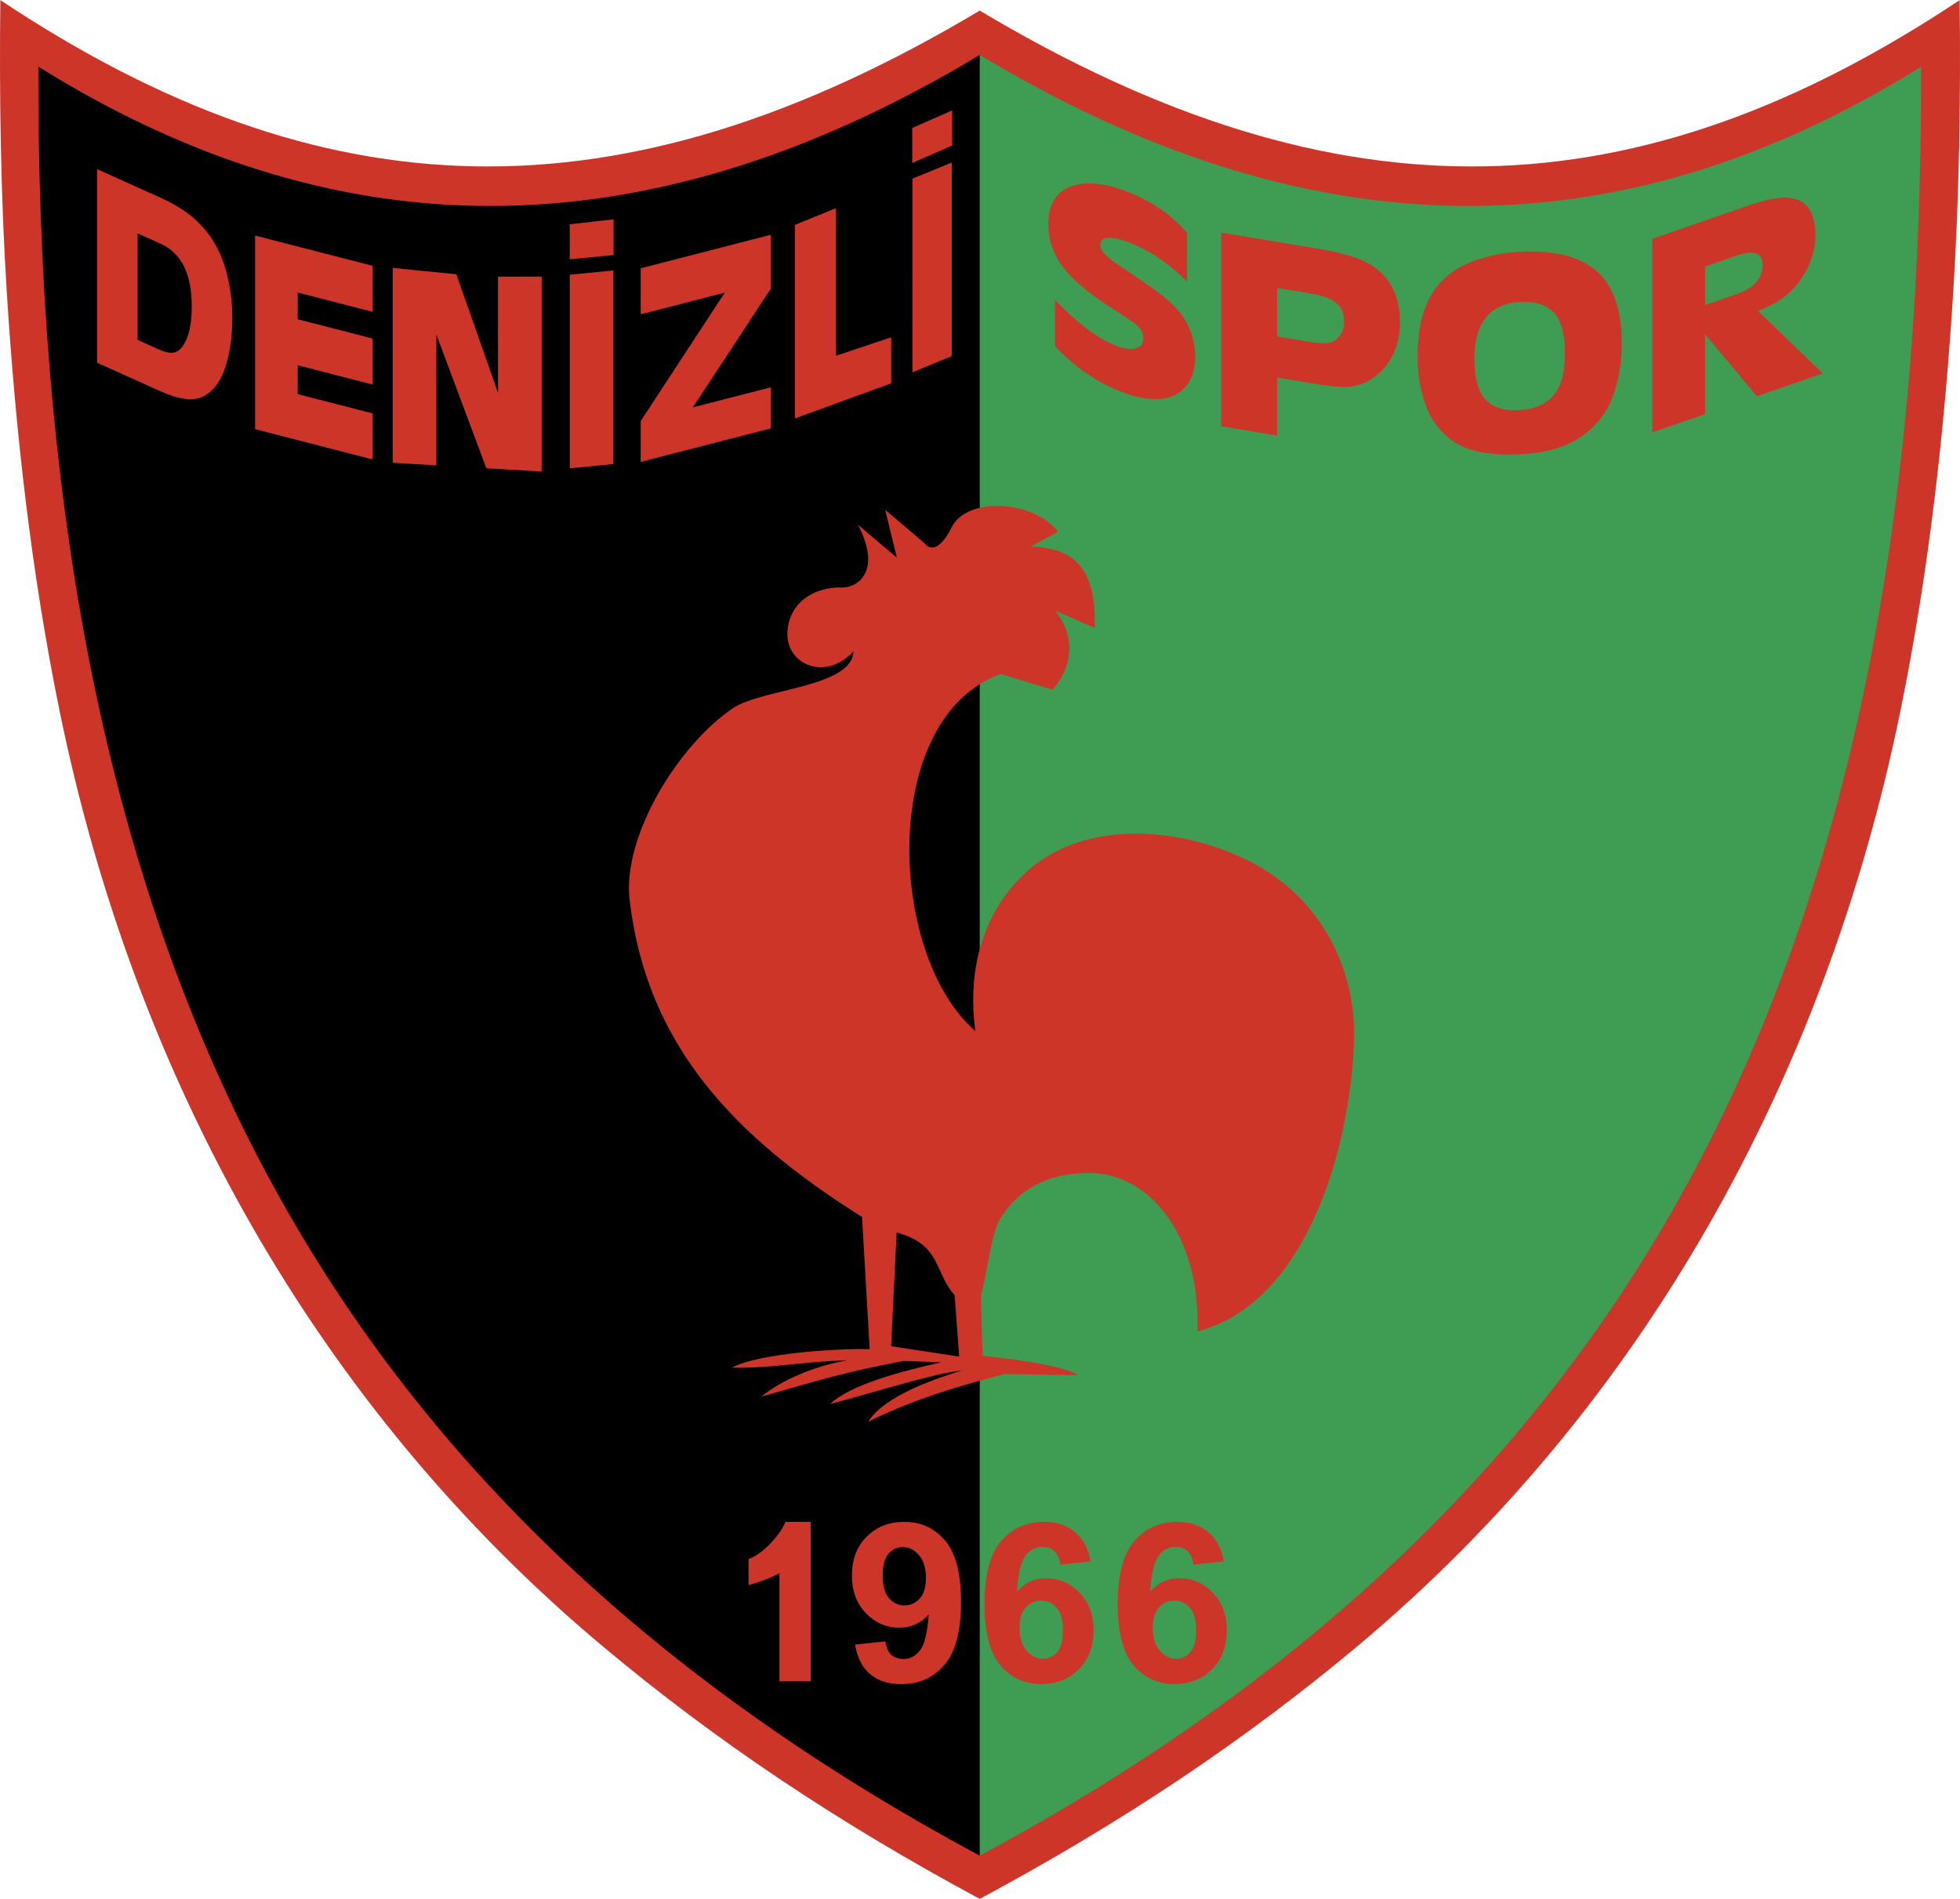
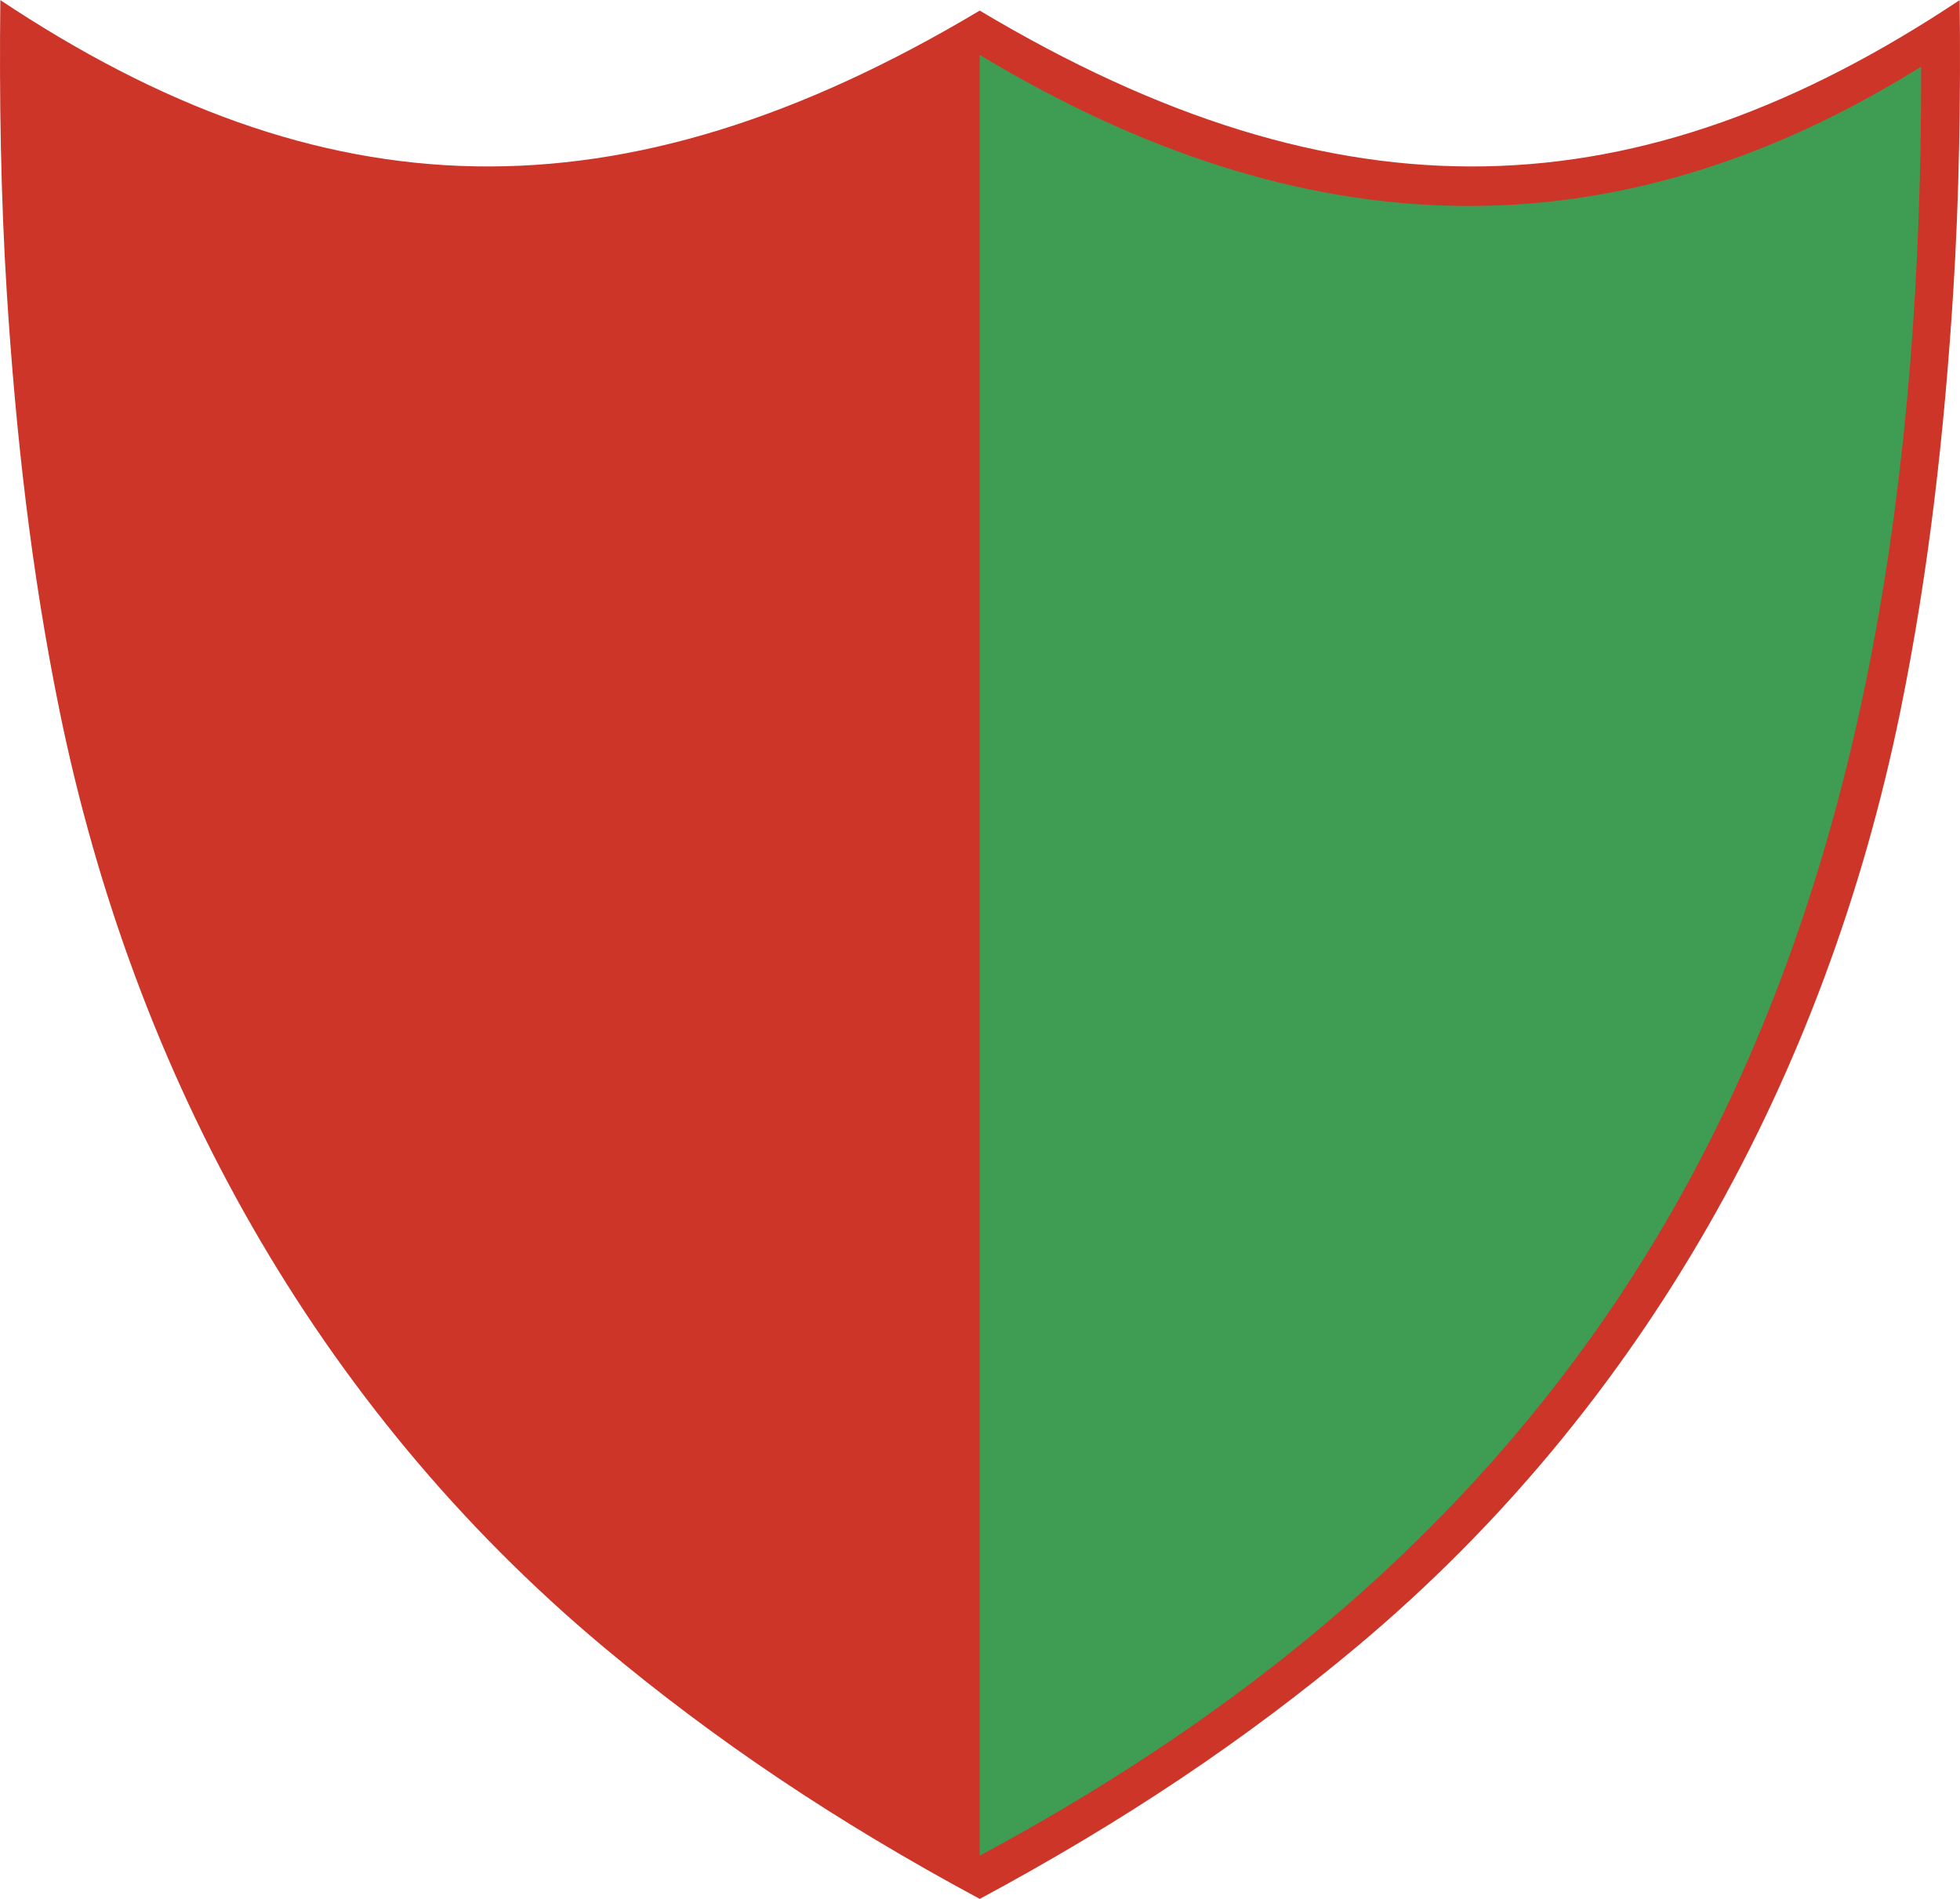
<svg xmlns="http://www.w3.org/2000/svg" width="2500" height="2422" viewBox="0 0 212.766 206.104">
  <path d="M106.356 206.104C90.73 197.71 77.551 188.83 65.48 178.732c-15.573-13.029-28.293-28.494-38.135-45.658-9.84-17.163-16.803-36.024-20.861-55.844-3.11-15.195-4.792-30.388-5.75-45.552C.077 21.292-.084 10.435.037 0c34.847 23.184 67.107 24.554 106.314 1.137C145.559 24.554 177.882 23.184 212.729 0c.122 10.435-.04 21.292-.697 31.678-.958 15.164-2.64 30.357-5.75 45.552-4.058 19.819-11.02 38.681-20.861 55.844-9.841 17.164-22.562 32.629-38.135 45.658-12.071 10.098-25.305 18.978-40.93 27.372z" fill="#cd3529" />
  <path d="M106.352 201.411c37.548-20.153 63.138-45.771 79.155-77.376 16.525-32.607 23.14-71.45 23.038-116.812-33.487 20.883-67.11 19.837-102.193-1.273v195.461z" fill="#3f9d53" />
-   <path d="M114.527 32.545l.496.505c.504.511 1.02.995 1.546 1.452.68.616 1.378 1.167 2.088 1.647.855.61 1.71 1.073 2.565 1.389.758.289 1.386.388 1.882.294.684-.114 1.012-.49.994-1.128.019-.605-.306-1.154-.975-1.643-.545-.394-1.378-.946-2.498-1.668-1.995-1.269-3.533-2.5-4.624-3.691-1.467-1.575-2.203-3.384-2.203-5.426 0-.967.179-1.774.542-2.421.444-.836 1.143-1.393 2.083-1.682 1.52-.506 3.455-.321 5.808.559 2.334.908 4.291 2.145 5.867 3.703l.758.794v5.296l-1.169-1.063c-1.613-1.396-3.324-2.452-5.135-3.161-2.091-.78-3.126-.66-3.107.36-.019.458.56 1.103 1.736 1.938l2.536 1.707c2.151 1.44 3.593 2.625 4.321 3.55 1.128 1.442 1.695 3.067 1.707 4.879 0 1.394-.385 2.508-1.154 3.336-.788.859-1.856 1.271-3.208 1.239-1.128-.021-2.331-.276-3.604-.772a16.383 16.383 0 0 1-3.036-1.516 18.723 18.723 0 0 1-3.384-2.619l-.833-.836v-5.022h.001zm28.499-5.57a29.76 29.76 0 0 1 3.651.826c3.5 1.077 5.266 3.441 5.298 7.097-.021 2.522-.863 4.459-2.524 5.805-.959.79-2.023 1.214-3.182 1.277-.783.041-2.063-.084-3.841-.38l-3.792-.631v6.294l-6.068-1.01v-21.02l10.458 1.742zm-4.39 9.533l3.182.53 1.473.203c.835.094 1.485-.099 1.942-.587.461-.483.687-1.077.674-1.783.012-1.403-.803-2.323-2.444-2.758a19.374 19.374 0 0 0-1.646-.344l-3.182-.53v5.269h.001zm15.25 2.094c0-3.644.885-6.352 2.659-8.125 1.044-1.068 2.382-1.852 4.017-2.364a18.167 18.167 0 0 1 4.413-.796 17.417 17.417 0 0 1 4.396.269c1.615.324 2.949.952 4.001 1.883 1.774 1.582 2.663 4.174 2.675 7.778 0 1.951-.294 3.79-.877 5.51-.648 1.938-1.876 3.514-3.678 4.726-1.574 1.05-3.638 1.65-6.199 1.793-1.998.13-3.707.015-5.13-.337a7.076 7.076 0 0 1-3.352-1.831c-.963-.923-1.644-1.965-2.047-3.128-.597-1.65-.89-3.444-.878-5.378zm6.166.313c0 2.071.399 3.546 1.195 4.423.795.881 2.039 1.269 3.728 1.167 1.888-.124 3.238-.832 4.045-2.13.563-.892.849-2.269.861-4.13a9.435 9.435 0 0 0-.334-2.663c-.551-2.01-2.08-2.952-4.588-2.818-3.259.224-4.895 2.273-4.907 6.151zm29.696-16.601c1.758-.591 3.089-.884 3.999-.876 1.383.011 2.324.534 2.828 1.564.326.689.493 1.493.504 2.411-.012 1.545-.428 3.003-1.259 4.376-.917 1.522-2.157 2.652-3.718 3.396l-1.258.558 7.02 6.779L190.71 43l-5.614-6.734v8.677l-5.731 1.984V25.909l10.383-3.595zm-4.651 6.606v4.172l3.169-1.097c1.039-.36 1.759-.742 2.165-1.146.603-.601.905-1.312.917-2.139-.038-1.29-.981-1.615-2.828-.976l-3.423 1.186z" fill="#cd3529" />
-   <path d="M106.352 201.411c-37.548-20.153-63.138-45.771-79.155-77.376C10.672 91.427 4.058 52.585 4.16 7.223 37.646 28.106 71.268 27.06 106.352 5.95v195.461z" />
-   <path d="M79.584 76.846c-5.888 3.948-12.054 13.84-11.233 20.847 1.838 15.705 11.318 25.67 25.226 34.386l.829 14.351c-2.895-.101-11.99.392-14.945 2.006 4.196.129 8.249-.739 12.534-.78-3.345.508-7.21 2.138-9.339 3.929 6.167-1.769 9.217-2.697 15.425-3.874l4.125.147c-4.558 1.003-9.98 2.497-12.092 4.521 4.745-1.229 11.112-3.3 14.289-3.625-2.456.748-8.35 2.645-10.159 5.559 5.796-2.928 12.472-4.545 14.842-5.186 1.032.002 4.971.102 7.926.128-1.643-1.155-8.402-1.894-10.359-2.106l-.171-6.576c.531-1.597 1.138-6.765 2.041-8.225 2.479-4.006 6.071-4.898 9.208-5.036 6.902-.303 12.625 6.666 12.258 17.194 11.701-3.026 16.579-19.579 16.998-31.588.248-7.077-3.091-15.305-11.445-19.492-6.989-3.503-17.222-4.648-23.735.865-4.084 3.458-7.027 9.448-5.932 17.604-9.538-8.209-10.442-34.054 2.766-38.746l5.61 1.708c1.507-1.665 3.075-5.046.299-8.578l4.283 1.867c.24-6.862-2.595-8.679-6.938-8.831l2.955-1.615c-2.776-3.532-10.014-3.785-11.581-.404 0 0-1.567 3.38-2.956 1.615l-4.222-3.583 1.267 5.197-4.223-3.583c2.716 5.248-.24 6.862-1.688 6.812-2.895-.101-5.851 1.514-5.97 4.945-.12 3.431 4.164 5.298 7.178 1.968-.134 3.948-9.907 4.057-13.071 6.179zm24.047 63.732l.49 6.663-7.389-1.128.601-12.339c4.856 1.297 4.051 4.278 6.298 6.804zM88.009 182.487h-3.397v-11.743c-1.118.616-2.235.978-3.353 1.302v-2.834c1.471-.47 3.479-2.635 3.994-4.034h2.756v17.309zm4.811-3.986l3.292-.352c.081.65.291 1.132.629 1.445.337.313.786.47 1.344.47.7 0 1.299-.312 1.79-.939.491-.628.805-1.929.941-3.904-.855.963-1.923 1.445-3.205 1.445-1.394 0-2.598-.521-3.611-1.569-1.013-1.047-1.518-2.408-1.518-4.088 0-1.746.531-3.156 1.601-4.226s2.431-1.604 4.084-1.604c1.799 0 3.274.677 4.428 2.029 1.153 1.351 1.728 3.576 1.728 6.674 0 3.149-.601 5.424-1.802 6.818-1.202 1.396-2.766 2.095-4.694 2.095-1.384 0-2.505-.362-3.36-1.078-.856-.718-1.405-1.789-1.647-3.216zm7.695-7.221c0-1.065-.253-1.895-.755-2.481-.504-.587-1.087-.881-1.75-.881-.628 0-1.152.24-1.566.722-.416.484-.623 1.273-.623 2.369 0 1.114.226 1.933.678 2.454s1.015.783 1.694.783c.653 0 1.203-.251 1.65-.753.448-.502.672-1.241.672-2.213zm17.87-1.809l-3.292.353c-.081-.66-.291-1.144-.629-1.457-.337-.316-.777-.473-1.319-.473-.718 0-1.325.316-1.82.942-.496.626-.808 1.932-.936 3.916.846-.972 1.898-1.459 3.156-1.459 1.418 0 2.635.526 3.648 1.577 1.013 1.05 1.518 2.405 1.518 4.066 0 1.764-.533 3.179-1.598 4.245-1.062 1.069-2.431 1.601-4.1 1.601-1.79 0-3.261-.677-4.416-2.029-1.152-1.351-1.729-3.57-1.729-6.649 0-3.161.601-5.437 1.803-6.833 1.201-1.394 2.762-2.092 4.682-2.092 1.344 0 2.462.367 3.345 1.099.881.734 1.442 1.796 1.687 3.193zm-7.708 7.207c0 1.074.254 1.902.762 2.486.507.584 1.089.876 1.743.876.629 0 1.152-.238 1.573-.717.418-.479.629-1.261.629-2.351 0-1.12-.227-1.942-.679-2.462-.452-.524-1.016-.783-1.694-.783-.653 0-1.205.25-1.657.747-.451.497-.677 1.231-.677 2.204zm22.169-7.207l-3.292.353c-.08-.66-.292-1.144-.628-1.457-.339-.315-.778-.473-1.319-.473-.719 0-1.326.316-1.821.942s-.808 1.932-.935 3.916c.846-.972 1.898-1.459 3.155-1.459 1.418 0 2.636.526 3.648 1.577 1.013 1.05 1.518 2.405 1.518 4.066 0 1.764-.534 3.177-1.598 4.245-1.064 1.067-2.431 1.601-4.1 1.601-1.79 0-3.262-.676-4.416-2.029-1.153-1.351-1.728-3.57-1.728-6.649 0-3.161.6-5.437 1.802-6.833 1.201-1.395 2.762-2.092 4.682-2.092 1.344 0 2.462.367 3.344 1.099.883.733 1.443 1.796 1.688 3.193zm-7.708 7.207c0 1.074.254 1.902.762 2.486.508.584 1.09.876 1.743.876.629 0 1.153-.238 1.573-.717.419-.478.629-1.261.629-2.351 0-1.12-.227-1.941-.678-2.462-.453-.523-1.016-.783-1.694-.783-.654 0-1.205.25-1.657.747-.451.497-.678 1.231-.678 2.204zM61.844 24.333l4.757-.539v3.878l-4.757.465v-3.804zm-44.293-2.829c.76.343 1.502.751 2.23 1.223 2.439 1.593 4.046 3.89 4.821 6.894.41 1.6.614 3.215.614 4.848 0 1.688-.18 3.239-.544 4.651-.495 1.938-1.354 3.235-2.582 3.886-1.063.562-2.632.373-4.708-.563l-6.846-3.086V18.343l7.015 3.161zm-2.614 3.817v11.562l2.093.944c.786.365 1.377.512 1.773.441.463-.064.87-.402 1.229-1.019.506-.885.769-2.186.783-3.903.023-3.589-1.109-5.894-3.4-6.909l-2.478-1.116zm25.503 3.517v4.995l-8.125-2.093v2.9l8.125 2.093v4.995l-8.125-2.092v3.131l8.125 2.093v4.995L27.69 46.57V25.555l12.75 3.283zm9.095.916l4.521 12.861V30.019l4.741-.006V51.17l-6.001-.351-5.427-14.52v14.202l-4.741-.277V29.067l6.907.687zm17.048-.409V50.36l-4.729.461V29.807l4.729-.462zm17.079-3.871v5.87l-8.459 12.865 8.459-2.179v4.459L69.55 50.124v-4.435l9.128-13.937-9.128 2.351v-4.994l14.112-3.635zm7.089-2.892v16.021l5.992-2.005v4.995L86.29 45.409V24.394l4.461-1.812zm12.563-4.952v21.015l-4.267 1.75V19.381l4.267-1.751zm-4.289-3.753l4.338-1.907v3.805l-4.338 1.907v-3.805z" fill="#cd3529" />
</svg>